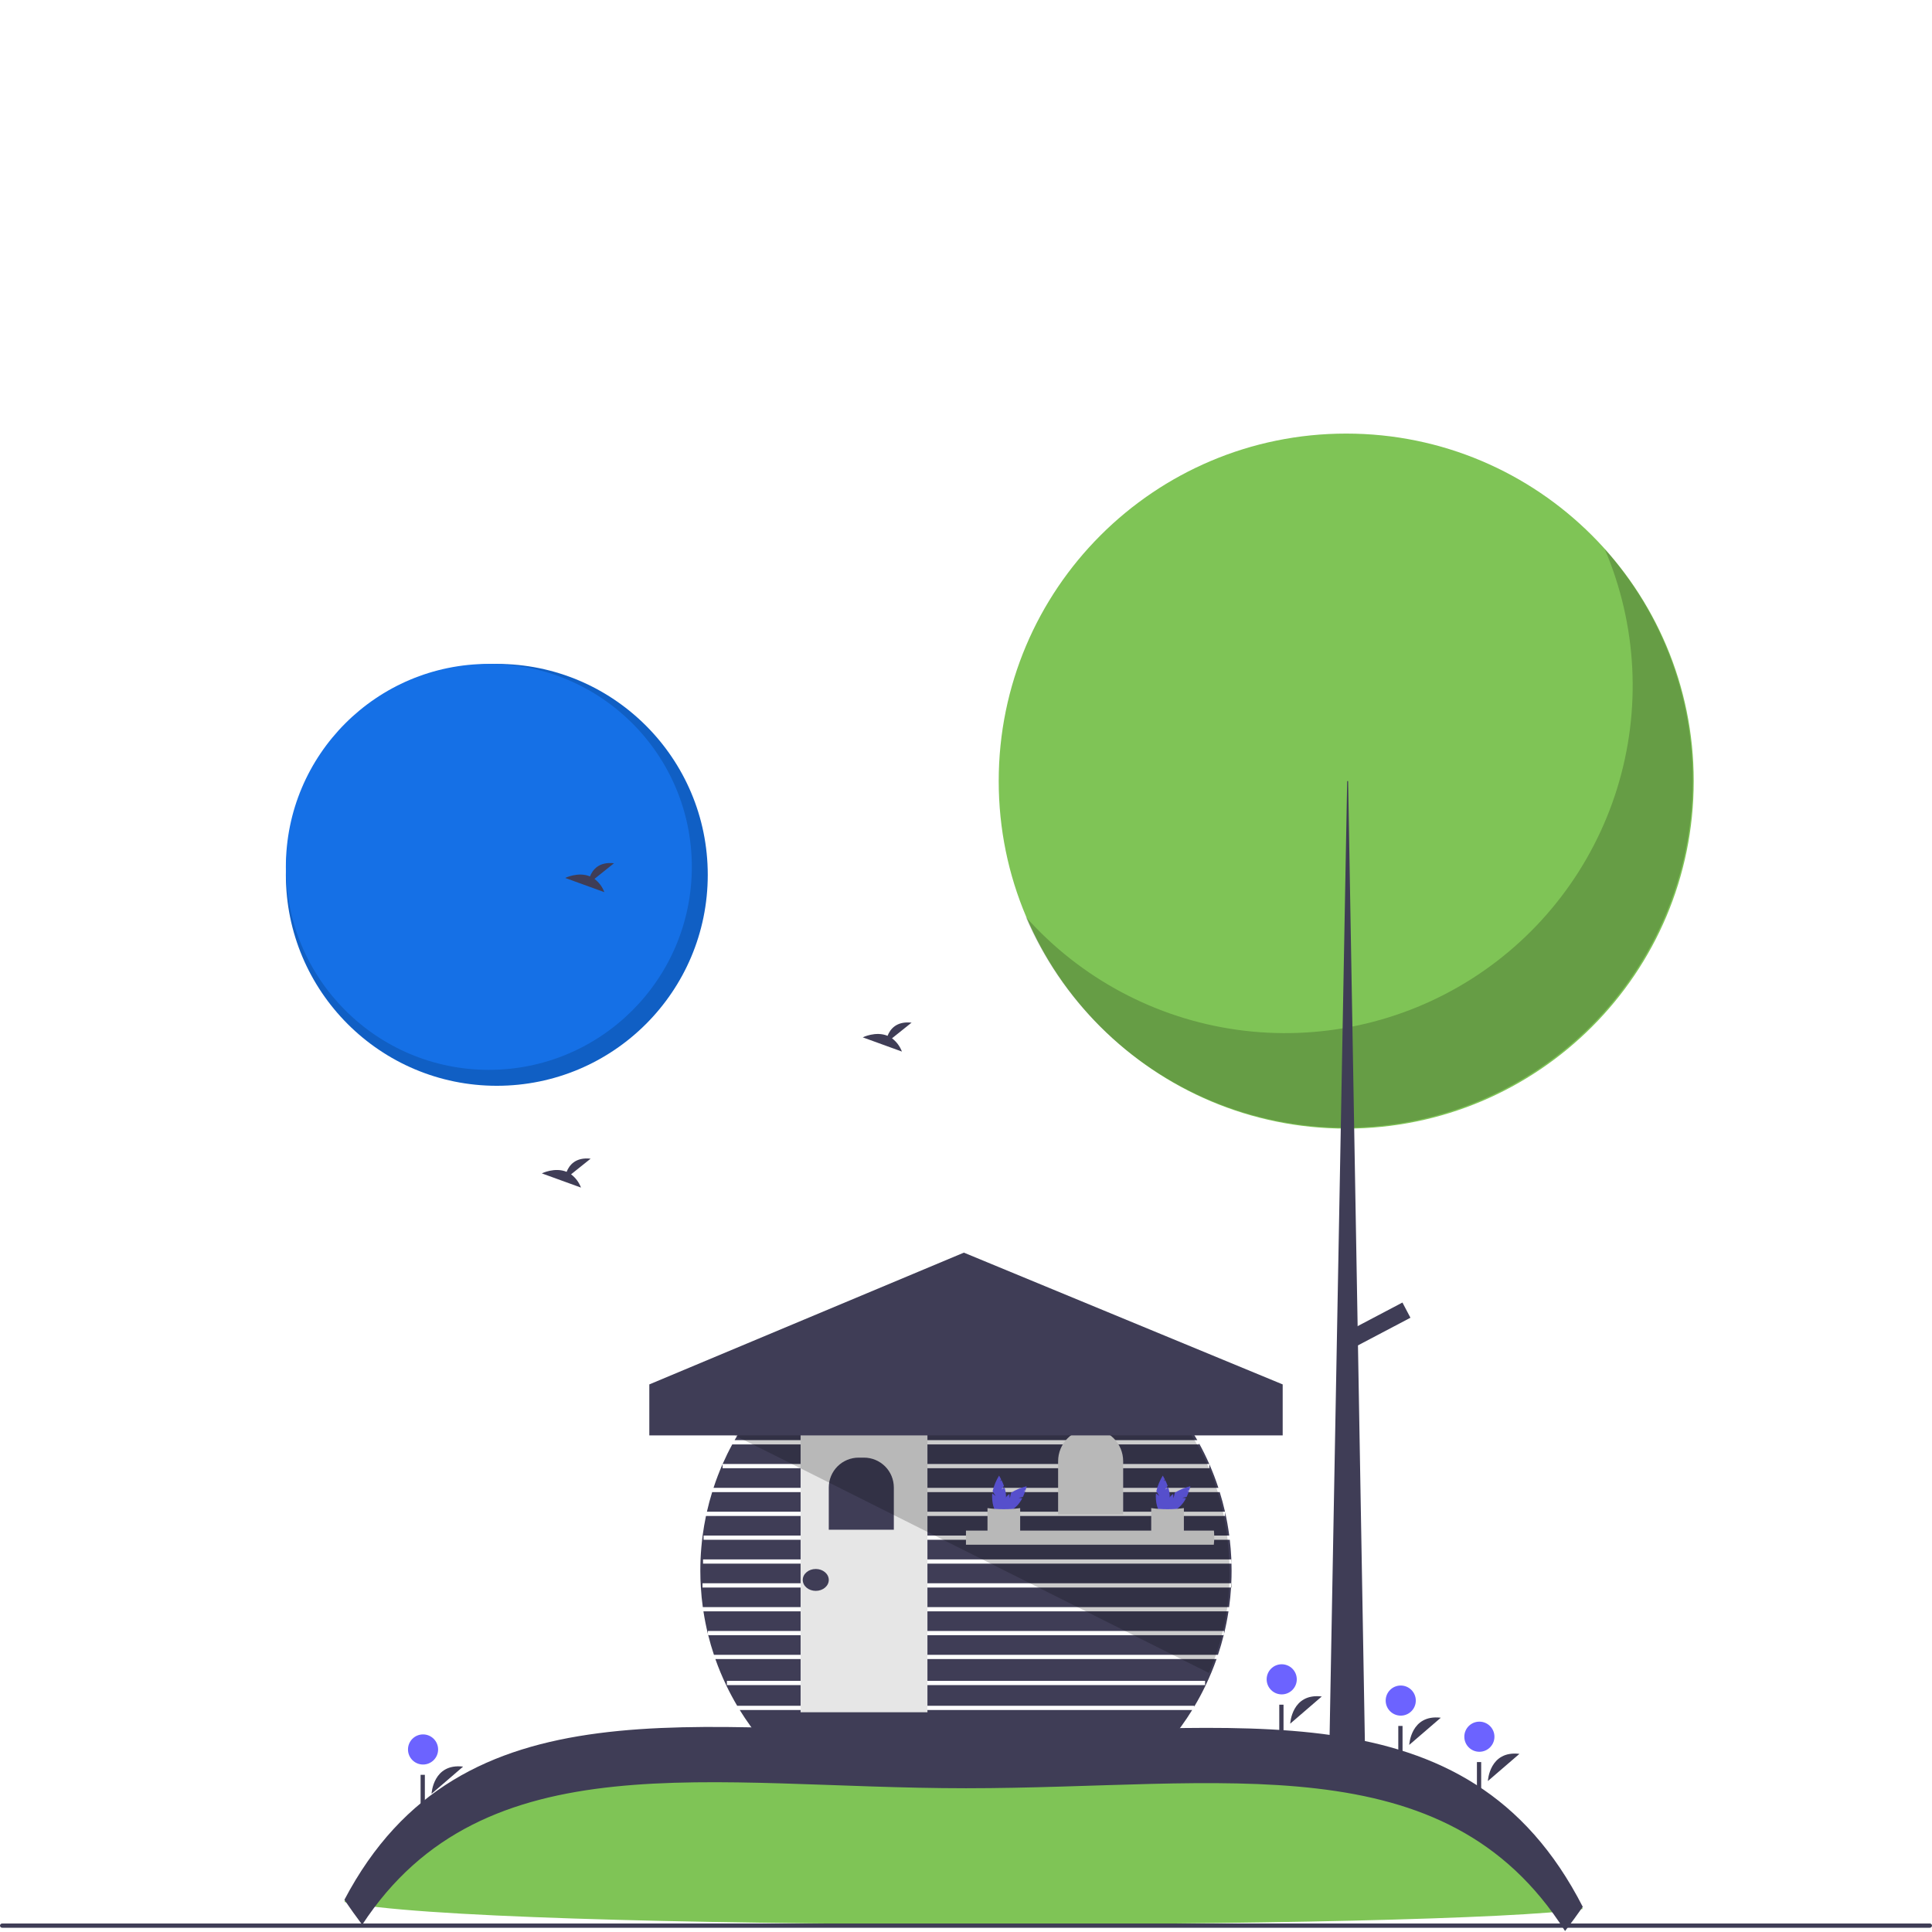
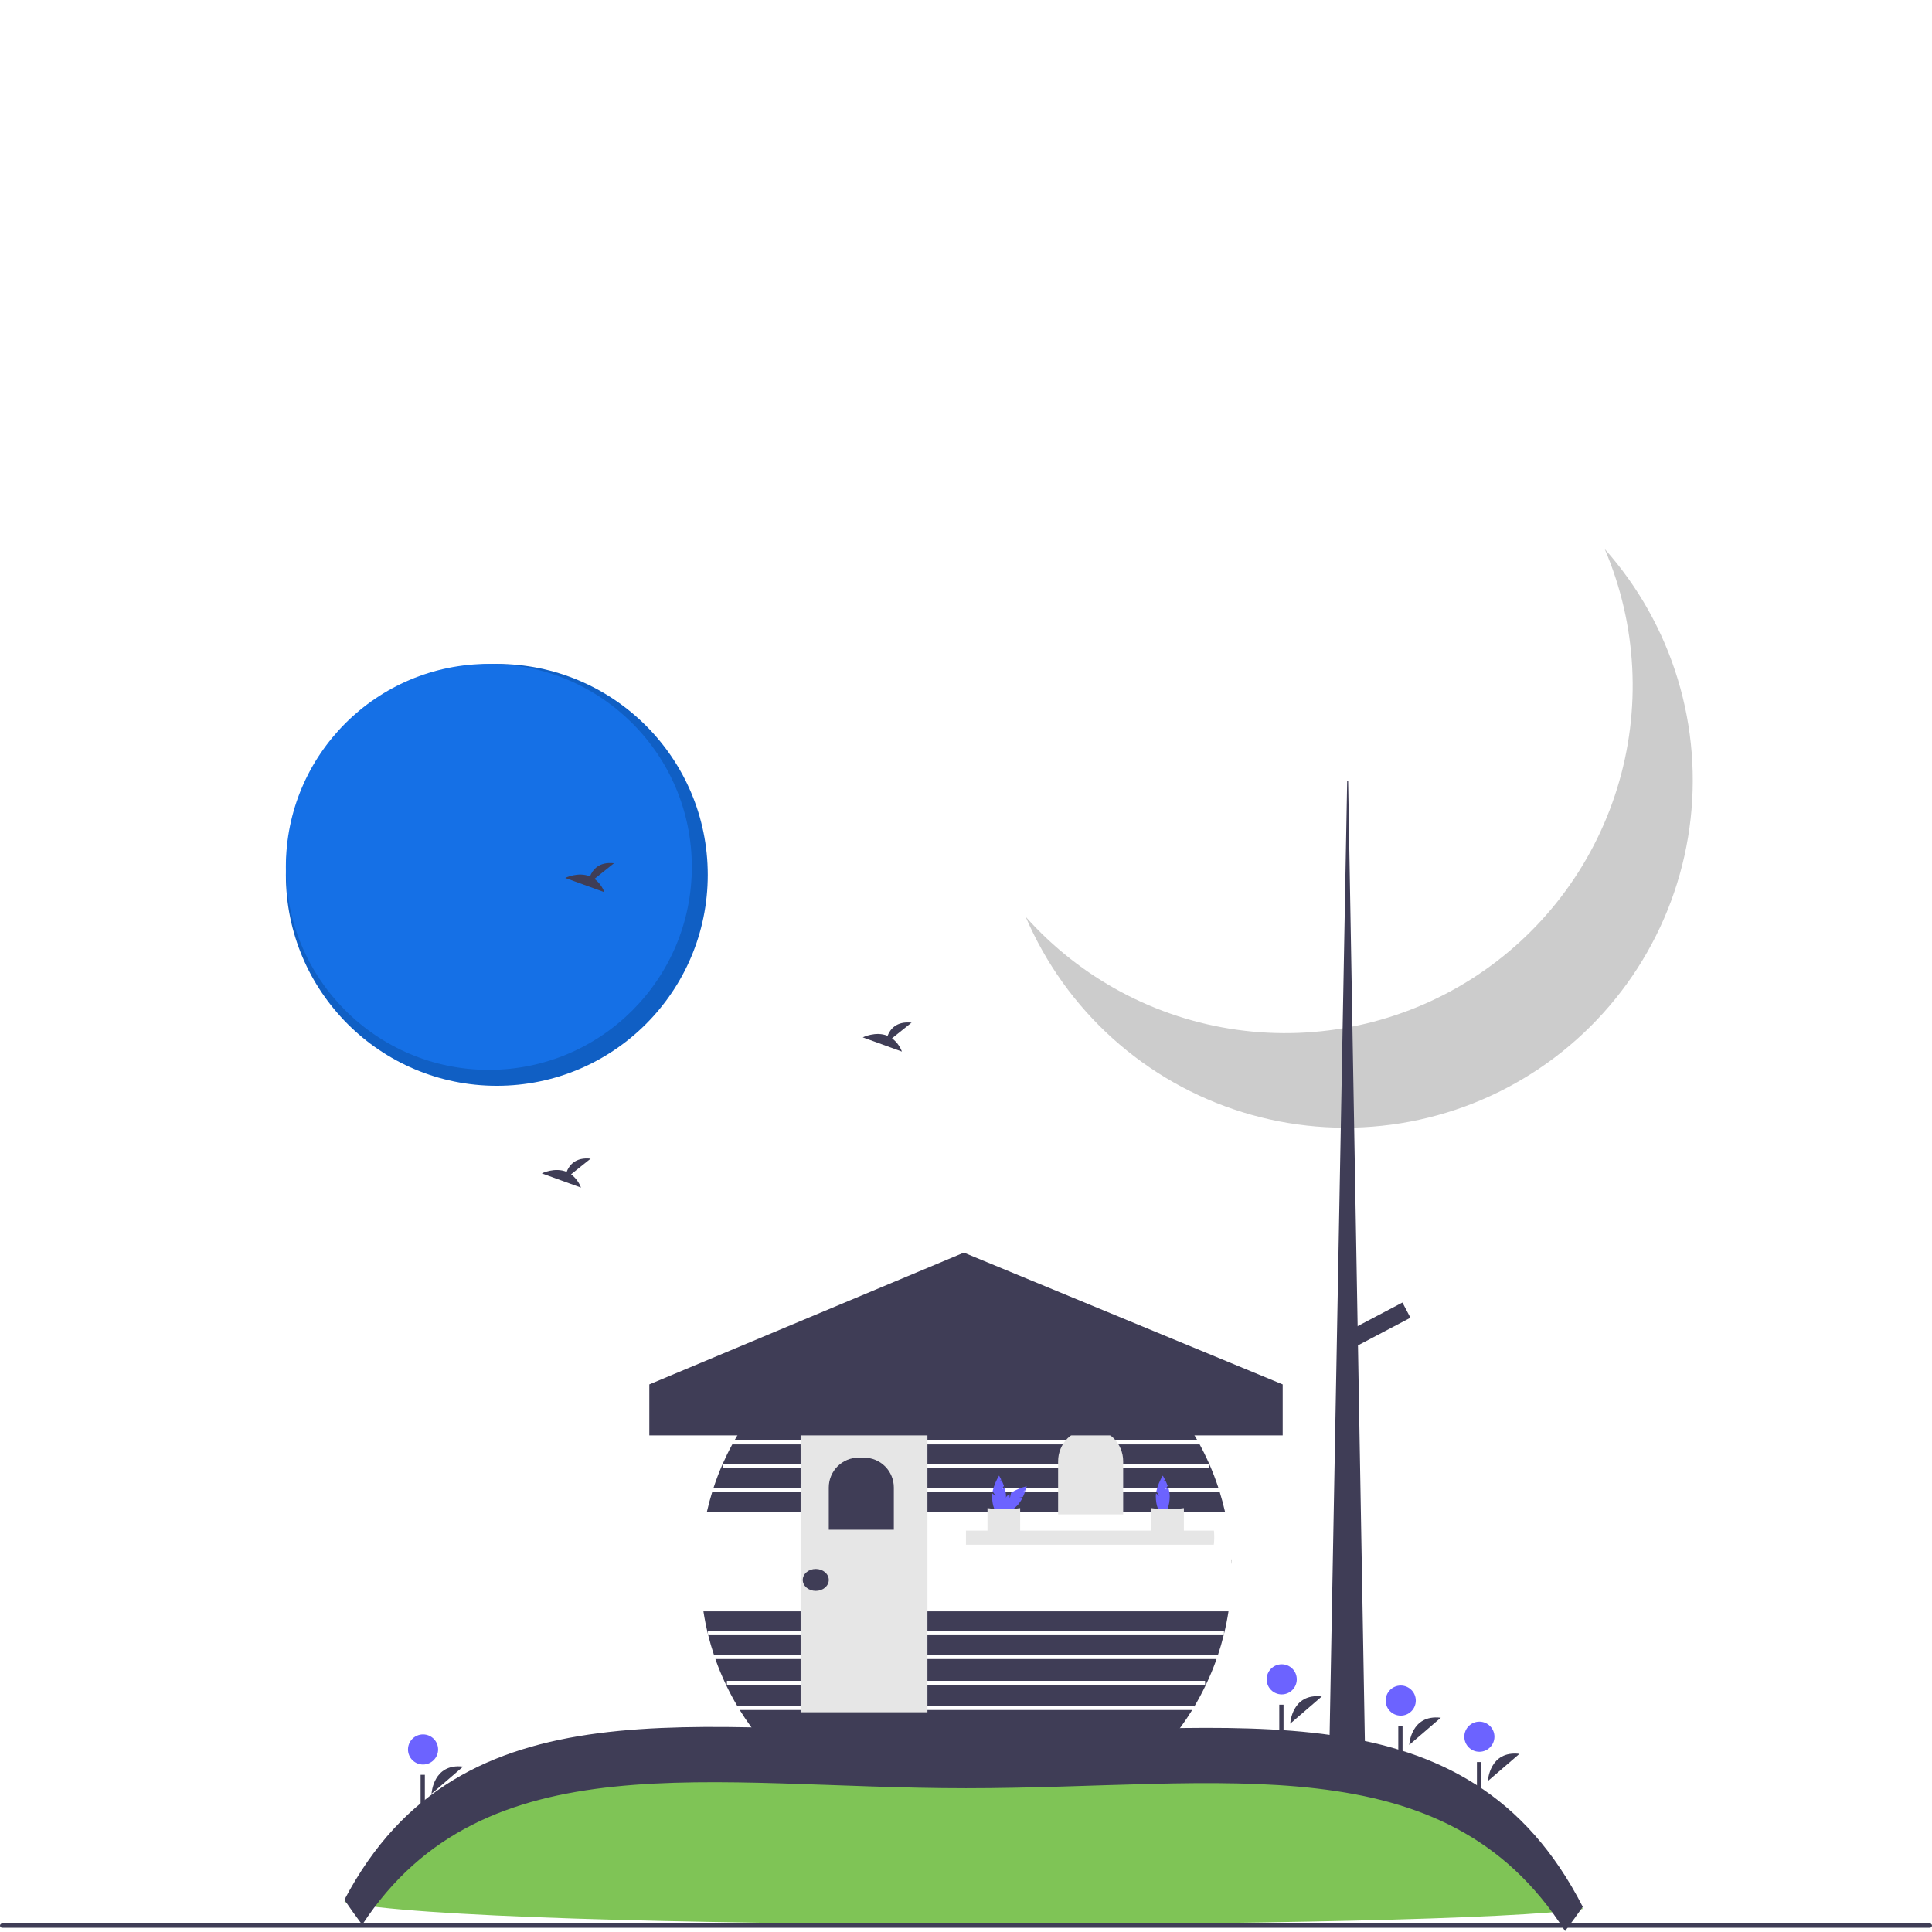
<svg xmlns="http://www.w3.org/2000/svg" width="909" height="909" viewBox="0 0 909 909">
  <clipPath id="clipPath1">
    <path d="M 0 204 L 909 204 L 909 1052 L 0 1052 Z" />
  </clipPath>
  <g id="Associer" clip-path="url(#clipPath1)">
    <path id="Trac" fill="#3f3d56" stroke="none" d="M 336.58 780.581 C 338.066 784.798 339.782 788.931 341.72 792.961 L 341.72 792.971 C 343.29 796.251 344.997 799.447 346.84 802.561 L 561.86 802.561 L 561.86 802.991 C 563.81 799.741 565.603 796.394 567.24 792.951 C 569.182 788.926 570.898 784.796 572.38 780.581 L 336.58 780.581 Z M 342 792.831 L 342 790.831 L 566.99 790.831 L 566.99 792.831 L 342 792.831 Z M 358.76 819.371 L 550.2 819.371 C 554.127 814.702 557.706 809.752 560.91 804.561 L 348.05 804.561 C 351.254 809.752 354.834 814.702 358.76 819.371 Z" />
    <path id="path1" fill="#3f3d56" stroke="none" d="M 575.74 769.361 C 574.97 772.491 574.07 775.561 573.06 778.581 L 335.9 778.581 C 334.89 775.561 333.99 772.491 333.22 769.361 L 575.74 769.361 Z" />
    <path id="path2" fill="#3f3d56" stroke="none" d="M 575.89 768.771 L 575.89 767.361 L 333.07 767.361 L 333.07 768.771 C 332.22 765.291 331.517 761.747 330.96 758.141 L 578 758.141 C 577.45 761.741 576.747 765.284 575.89 768.771 Z" />
-     <path id="path3" fill="#3f3d56" stroke="none" d="M 330.52 744.921 L 330.52 746.921 L 579.21 746.921 C 579.02 750.031 578.72 753.101 578.29 756.141 L 330.67 756.141 C 330.25 753.121 329.94 750.061 329.76 746.961 C 329.58 744.341 329.5 741.701 329.5 739.031 C 329.5 737.231 329.54 735.441 329.61 733.661 L 329.61 733.641 C 329.78 729.851 330.107 726.111 330.59 722.421 L 330.59 722.411 C 331.01 719.321 331.533 716.267 332.16 713.251 L 576.4 713.251 L 576.4 711.431 C 577.22 715.051 577.873 718.731 578.36 722.471 L 331.03 722.471 L 331.03 724.471 L 578.61 724.471 C 578.94 727.261 579.173 730.074 579.31 732.911 L 579.34 733.691 L 330.78 733.691 L 330.78 735.691 L 579.41 735.691 C 579.45 736.801 579.46 737.911 579.46 739.031 C 579.46 741.011 579.41 742.971 579.32 744.921 L 330.52 744.921 Z" />
    <path id="path4" fill="#3f3d56" stroke="none" d="M 576.36 711.251 L 332.6 711.251 C 333.31 708.131 334.133 705.058 335.07 702.031 L 573.85 702.031 L 573.85 701.921 C 574.81 704.981 575.64 708.091 576.36 711.251 Z" />
    <path id="path5" fill="#3f3d56" stroke="none" d="M 573.25 700.031 L 335.71 700.031 C 336.95 696.231 338.367 692.517 339.96 688.891 L 339.96 690.801 L 569 690.801 L 569 688.901 C 570.59 692.521 572.007 696.231 573.25 700.031 Z" />
    <path id="path6" fill="#3f3d56" stroke="none" d="M 568.95 688.801 L 340 688.801 C 341.38 685.661 342.89 682.587 344.53 679.581 L 564.16 679.581 L 564.16 679.081 C 565.9 682.241 567.497 685.481 568.95 688.801 Z" />
    <path id="path7" fill="#3f3d56" stroke="none" d="M 563.32 677.581 L 345.63 677.581 C 356.52 658.3 372.336 642.258 391.46 631.095 C 410.585 619.933 432.331 614.051 454.475 614.051 C 476.619 614.051 498.365 619.933 517.489 631.095 C 536.614 642.258 552.43 658.3 563.32 677.581 Z" />
    <path id="path8" fill="#000000" stroke="none" opacity="0.5" d="M 333.07 768.771 C 333.11 768.97 333.16 769.167 333.22 769.361 L 333.07 769.361 L 333.07 768.771 Z" />
    <path id="path9" fill="#000000" stroke="none" opacity="0.5" d="M 575.89 768.771 L 575.89 769.361 L 575.74 769.361 C 575.801 769.167 575.851 768.97 575.89 768.771 Z" />
-     <path id="path10" fill="#000000" stroke="none" opacity="0.5" d="M 579.46 744.921 L 579.46 746.921 L 579.21 746.921 C 579.23 746.671 579.25 746.421 579.26 746.171 C 579.28 745.751 579.3 745.341 579.32 744.921 L 579.46 744.921 Z" />
    <path id="path11" fill="#000000" stroke="none" opacity="0.5" d="M 579.46 733.69 L 579.46 735.69 L 579.41 735.69 C 579.4 735.02 579.37 734.36 579.34 733.69 L 579.46 733.69 Z" />
    <path id="path12" fill="#000000" stroke="none" opacity="0.5" d="M 576.4 711.25 L 576.4 711.43 C 576.39 711.37 576.37 711.31 576.36 711.25 L 576.4 711.25 Z" />
    <path id="path13" fill="#000000" stroke="none" opacity="0.5" d="M 339.96 688.801 L 340 688.801 C 339.991 688.832 339.977 688.863 339.96 688.891 L 339.96 688.801 Z" />
    <path id="path14" fill="#000000" stroke="none" opacity="0.5" d="M 569 688.801 L 569 688.901 C 568.986 688.866 568.969 688.833 568.95 688.801 L 569 688.801 Z" />
    <path id="path15" fill="#000000" stroke="none" opacity="0.5" d="M 556.25 666.358 L 352.711 666.358 L 352.711 668.358 L 556.25 668.358 L 556.25 666.358 Z" />
    <path id="path16" fill="#000000" stroke="none" opacity="0.5" d="M 548.341 655.135 L 361.127 655.135 L 361.127 657.135 L 548.341 657.135 L 548.341 655.135 Z" />
    <path id="path17" fill="#000000" stroke="none" opacity="0.5" d="M 536.354 643.913 L 372.605 643.913 L 372.605 645.913 L 536.354 645.913 L 536.354 643.913 Z" />
    <path id="path18" fill="#000000" stroke="none" opacity="0.5" d="M 521.304 632.684 L 385.102 632.95 L 385.105 634.95 L 521.308 634.684 L 521.304 632.684 Z" />
    <path id="path19" fill="#e6e6e6" stroke="none" d="M 436.358 673.361 L 376.674 673.361 L 376.674 805.609 L 436.358 805.609 L 436.358 673.361 Z" />
    <path id="path20" fill="#3f3d56" stroke="none" d="M 403.978 685.812 L 406.504 685.812 C 410.228 685.812 413.799 687.292 416.432 689.925 C 419.066 692.558 420.545 696.129 420.545 699.853 L 420.545 719.733 L 389.938 719.733 L 389.938 699.853 C 389.938 696.129 391.417 692.558 394.05 689.925 C 396.683 687.292 400.254 685.812 403.978 685.812 Z" />
    <path id="path21" fill="#e6e6e6" stroke="none" d="M 513.143 672.204 C 517.202 672.204 521.095 673.816 523.965 676.686 C 526.835 679.556 528.447 683.448 528.447 687.507 L 528.447 712.503 L 497.84 712.503 L 497.84 687.507 C 497.84 683.448 499.452 679.556 502.322 676.686 C 505.192 673.816 509.085 672.204 513.143 672.204 Z" />
    <path id="path22" fill="#e6e6e6" stroke="none" d="M 571.297 723.216 C 571.298 724.409 571.231 725.601 571.098 726.787 L 454.479 726.787 L 454.479 720.155 L 571.149 720.155 C 571.246 721.17 571.296 722.191 571.297 723.216 Z" />
    <path id="path23" fill="#6c63ff" stroke="none" d="M 471.215 700.829 L 472.349 699.077 C 472.013 698.149 471.624 697.24 471.186 696.355 L 470.453 696.947 L 471.033 696.05 C 470.48 694.961 470.045 694.275 470.045 694.275 C 468.648 696.557 467.624 699.047 467.012 701.651 L 468.466 703.899 L 466.856 702.599 C 466.799 703.041 466.769 703.486 466.768 703.931 C 466.768 708.424 468.235 712.066 470.045 712.066 C 471.855 712.066 473.322 708.424 473.322 703.931 C 473.288 702.502 473.035 701.086 472.572 699.733 L 471.215 700.829 Z" />
    <path id="path24" fill="#6c63ff" stroke="none" d="M 479.24 704.724 L 481.28 704.287 C 481.699 703.392 482.067 702.475 482.383 701.539 L 481.446 701.44 L 482.491 701.216 C 482.869 700.055 483.047 699.262 483.047 699.262 C 480.446 699.888 477.961 700.924 475.686 702.333 L 475.125 704.951 L 474.906 702.893 C 474.553 703.164 474.217 703.458 473.901 703.772 C 470.724 706.949 469.187 710.562 470.467 711.842 C 471.746 713.122 475.359 711.584 478.536 708.407 C 479.523 707.372 480.345 706.193 480.974 704.909 L 479.24 704.724 Z" />
    <path id="path25" fill="#e6e6e6" stroke="none" d="M 479.984 722.109 C 475.253 722.411 470.097 722.091 464.612 722.109 L 464.612 709.551 C 469.711 710.266 474.885 710.266 479.984 709.551 L 479.984 722.109 Z" />
    <path id="path26" fill="#6c63ff" stroke="none" d="M 548.244 700.829 L 549.377 699.077 C 549.041 698.149 548.653 697.24 548.214 696.355 L 547.481 696.947 L 548.062 696.05 C 547.508 694.961 547.073 694.275 547.073 694.275 C 545.677 696.557 544.653 699.047 544.04 701.651 L 545.495 703.899 L 543.884 702.599 C 543.827 703.041 543.797 703.486 543.796 703.931 C 543.796 708.424 545.263 712.066 547.073 712.066 C 548.883 712.066 550.35 708.424 550.35 703.931 C 550.317 702.502 550.064 701.086 549.601 699.733 L 548.244 700.829 Z" />
-     <path id="path27" fill="#6c63ff" stroke="none" d="M 556.268 704.724 L 558.308 704.287 C 558.727 703.392 559.095 702.475 559.411 701.539 L 558.474 701.44 L 559.519 701.216 C 559.898 700.055 560.075 699.262 560.075 699.262 C 557.474 699.888 554.989 700.924 552.714 702.333 L 552.153 704.951 L 551.934 702.893 C 551.581 703.164 551.246 703.458 550.93 703.772 C 547.753 706.949 546.215 710.562 547.495 711.842 C 548.775 713.122 552.388 711.584 555.564 708.407 C 556.551 707.372 557.373 706.193 558.002 704.909 L 556.268 704.724 Z" />
    <path id="path28" fill="#e6e6e6" stroke="none" d="M 557.013 722.109 C 552.281 722.411 547.125 722.091 541.641 722.109 L 541.641 709.551 C 546.74 710.266 551.914 710.266 557.013 709.551 L 557.013 722.109 Z" />
    <path id="path29" fill="#3f3d56" stroke="none" d="M 383.816 748.501 C 387.197 748.501 389.937 746.194 389.937 743.349 C 389.937 740.503 387.197 738.196 383.816 738.196 C 380.435 738.196 377.694 740.503 377.694 743.349 C 377.694 746.194 380.435 748.501 383.816 748.501 Z" />
    <path id="path30" fill="#7fc456" stroke="none" d="M 744.69 898.161 C 683.149 907.714 223.469 908.98 162.03 894.861 C 216.93 790.511 328.4 816.361 454.5 816.361 C 581.92 816.361 690.37 792.021 744.69 898.161 Z" />
    <path id="path31" fill="#3f3d56" stroke="none" d="M 454.5 841.361 C 575.707 841.361 679.745 819.346 736.358 908.557 C 739.207 904.814 741.985 901.016 744.69 897.161 C 690.37 791.021 581.92 815.361 454.5 815.361 C 328.4 815.361 216.93 789.511 162.03 893.861 C 164.744 897.832 167.538 901.743 170.412 905.593 C 227.776 817.965 334.513 841.361 454.5 841.361 Z" />
    <path id="path32-copy" fill="#105fc4" stroke="none" d="M 233.75 510.861 C 288.564 510.861 333 466.425 333 411.611 C 333 356.797 288.564 312.361 233.75 312.361 C 178.936 312.361 134.5 356.797 134.5 411.611 C 134.5 466.425 178.936 510.861 233.75 510.861 Z" />
    <path id="path32" fill="#1570e6" stroke="none" d="M 230 503.361 C 282.743 503.361 325.5 460.604 325.5 407.861 C 325.5 355.118 282.743 312.361 230 312.361 C 177.257 312.361 134.5 355.118 134.5 407.861 C 134.5 460.604 177.257 503.361 230 503.361 Z" />
-     <path id="path33" fill="#7fc456" stroke="none" d="M 633.391 531 C 723.689 531 796.891 457.799 796.891 367.5 C 796.891 277.201 723.689 204 633.391 204 C 543.092 204 469.891 277.201 469.891 367.5 C 469.891 457.799 543.092 531 633.391 531 Z" />
    <path id="path34" fill="#000000" stroke="none" opacity="0.2" d="M 755.013 258.295 C 770.263 293.969 772.332 333.905 760.85 370.964 C 749.367 408.024 725.08 439.793 692.331 460.594 C 659.581 481.396 620.501 489.874 582.075 484.515 C 543.65 479.156 508.381 460.307 482.573 431.339 C 491.89 453.134 505.833 472.644 523.438 488.516 C 541.043 504.387 561.888 516.242 584.529 523.258 C 607.17 530.274 631.066 532.283 654.561 529.147 C 678.056 526.011 700.588 517.805 720.597 505.096 C 740.605 492.388 757.611 475.481 770.437 455.547 C 783.263 435.614 791.601 413.13 794.875 389.654 C 798.149 366.178 796.279 342.271 789.396 319.589 C 782.513 296.907 770.781 275.992 755.013 258.295 Z" />
    <path id="path35" fill="#3f3d56" stroke="none" d="M 633.84 367.5 L 634.289 367.5 L 642.374 831.049 L 625.306 831.049 L 633.84 367.5 Z" />
    <path id="path36" fill="#3f3d56" stroke="none" d="M 663.61 619.993 L 659.844 612.838 L 632.817 627.068 L 636.583 634.222 L 663.61 619.993 Z" />
    <path id="path37" fill="#3f3d56" stroke="none" d="M 607.044 810.973 C 607.044 810.973 607.734 796.503 621.891 798.185 Z" />
    <path id="path38" fill="#6c63ff" stroke="none" d="M 603.043 797.204 C 606.956 797.204 610.129 794.032 610.129 790.118 C 610.129 786.205 606.956 783.033 603.043 783.033 C 599.13 783.033 595.958 786.205 595.958 790.118 C 595.958 794.032 599.13 797.204 603.043 797.204 Z" />
    <path id="path39" fill="#3f3d56" stroke="none" d="M 603.891 802.049 L 601.891 802.049 L 601.891 816.049 L 603.891 816.049 L 603.891 802.049 Z" />
    <path id="path40" fill="#3f3d56" stroke="none" d="M 700.044 837.973 C 700.044 837.973 700.734 823.503 714.891 825.185 Z" />
    <path id="path41" fill="#6c63ff" stroke="none" d="M 696.043 824.204 C 699.956 824.204 703.129 821.032 703.129 817.118 C 703.129 813.205 699.956 810.033 696.043 810.033 C 692.13 810.033 688.958 813.205 688.958 817.118 C 688.958 821.032 692.13 824.204 696.043 824.204 Z" />
    <path id="path42" fill="#3f3d56" stroke="none" d="M 696.891 829.049 L 694.891 829.049 L 694.891 843.049 L 696.891 843.049 L 696.891 829.049 Z" />
    <path id="path43" fill="#3f3d56" stroke="none" d="M 203.044 843.973 C 203.044 843.973 203.735 829.503 217.891 831.185 Z" />
    <path id="path44" fill="#6c63ff" stroke="none" d="M 199.043 830.204 C 202.956 830.204 206.129 827.032 206.129 823.118 C 206.129 819.205 202.956 816.033 199.043 816.033 C 195.13 816.033 191.958 819.205 191.958 823.118 C 191.958 827.032 195.13 830.204 199.043 830.204 Z" />
    <path id="path45" fill="#3f3d56" stroke="none" d="M 199.891 835.049 L 197.891 835.049 L 197.891 849.049 L 199.891 849.049 L 199.891 835.049 Z" />
    <path id="path46" fill="#3f3d56" stroke="none" d="M 663.044 820.973 C 663.044 820.973 663.734 806.503 677.891 808.185 Z" />
    <path id="path47" fill="#6c63ff" stroke="none" d="M 659.043 807.204 C 662.956 807.204 666.129 804.032 666.129 800.118 C 666.129 796.205 662.956 793.033 659.043 793.033 C 655.13 793.033 651.958 796.205 651.958 800.118 C 651.958 804.032 655.13 807.204 659.043 807.204 Z" />
    <path id="path48" fill="#3f3d56" stroke="none" d="M 659.891 812.049 L 657.891 812.049 L 657.891 826.049 L 659.891 826.049 L 659.891 812.049 Z" />
    <path id="path49" fill="#3f3d56" stroke="none" d="M 279.685 413.515 L 288.89 406.152 C 281.739 405.363 278.8 409.264 277.598 412.351 C 272.011 410.031 265.929 413.071 265.929 413.071 L 284.348 419.758 C 283.418 417.276 281.801 415.111 279.685 413.515 Z" />
    <path id="path50" fill="#3f3d56" stroke="none" d="M 419.685 488.515 L 428.89 481.152 C 421.739 480.363 418.8 484.264 417.598 487.351 C 412.011 485.031 405.929 488.071 405.929 488.071 L 424.348 494.758 C 423.418 492.276 421.801 490.111 419.685 488.515 Z" />
    <path id="path51" fill="#3f3d56" stroke="none" d="M 268.685 552.515 L 277.89 545.152 C 270.739 544.363 267.8 548.264 266.598 551.351 C 261.011 549.031 254.929 552.071 254.929 552.071 L 273.348 558.758 C 272.418 556.276 270.801 554.111 268.685 552.515 Z" />
-     <path id="path52" fill="#000000" stroke="none" opacity="0.2" d="M 578.5 740.361 C 578.522 756.449 575.209 772.367 568.77 787.111 L 361.4 683.191 L 345.63 675.361 L 367 674.191 L 552.21 664.071 C 569.84 684.551 578.5 711.211 578.5 740.361 Z" />
    <path id="path53" fill="#3f3d56" stroke="none" d="M 603.5 675.361 L 305.5 675.361 L 305.5 651.361 L 453.5 589.361 L 603.5 651.361 L 603.5 675.361 Z" />
    <path id="path54" fill="#3f3d56" stroke="none" d="M 908 907 L 1 907 C 0.735 907 0.48 906.895 0.293 906.707 C 0.105 906.52 0 906.265 0 906 C 0 905.735 0.105 905.48 0.293 905.293 C 0.48 905.105 0.735 905 1 905 L 908 905 C 908.265 905 908.52 905.105 908.707 905.293 C 908.895 905.48 909 905.735 909 906 C 909 906.265 908.895 906.52 908.707 906.707 C 908.52 906.895 908.265 907 908 907 Z" />
  </g>
</svg>